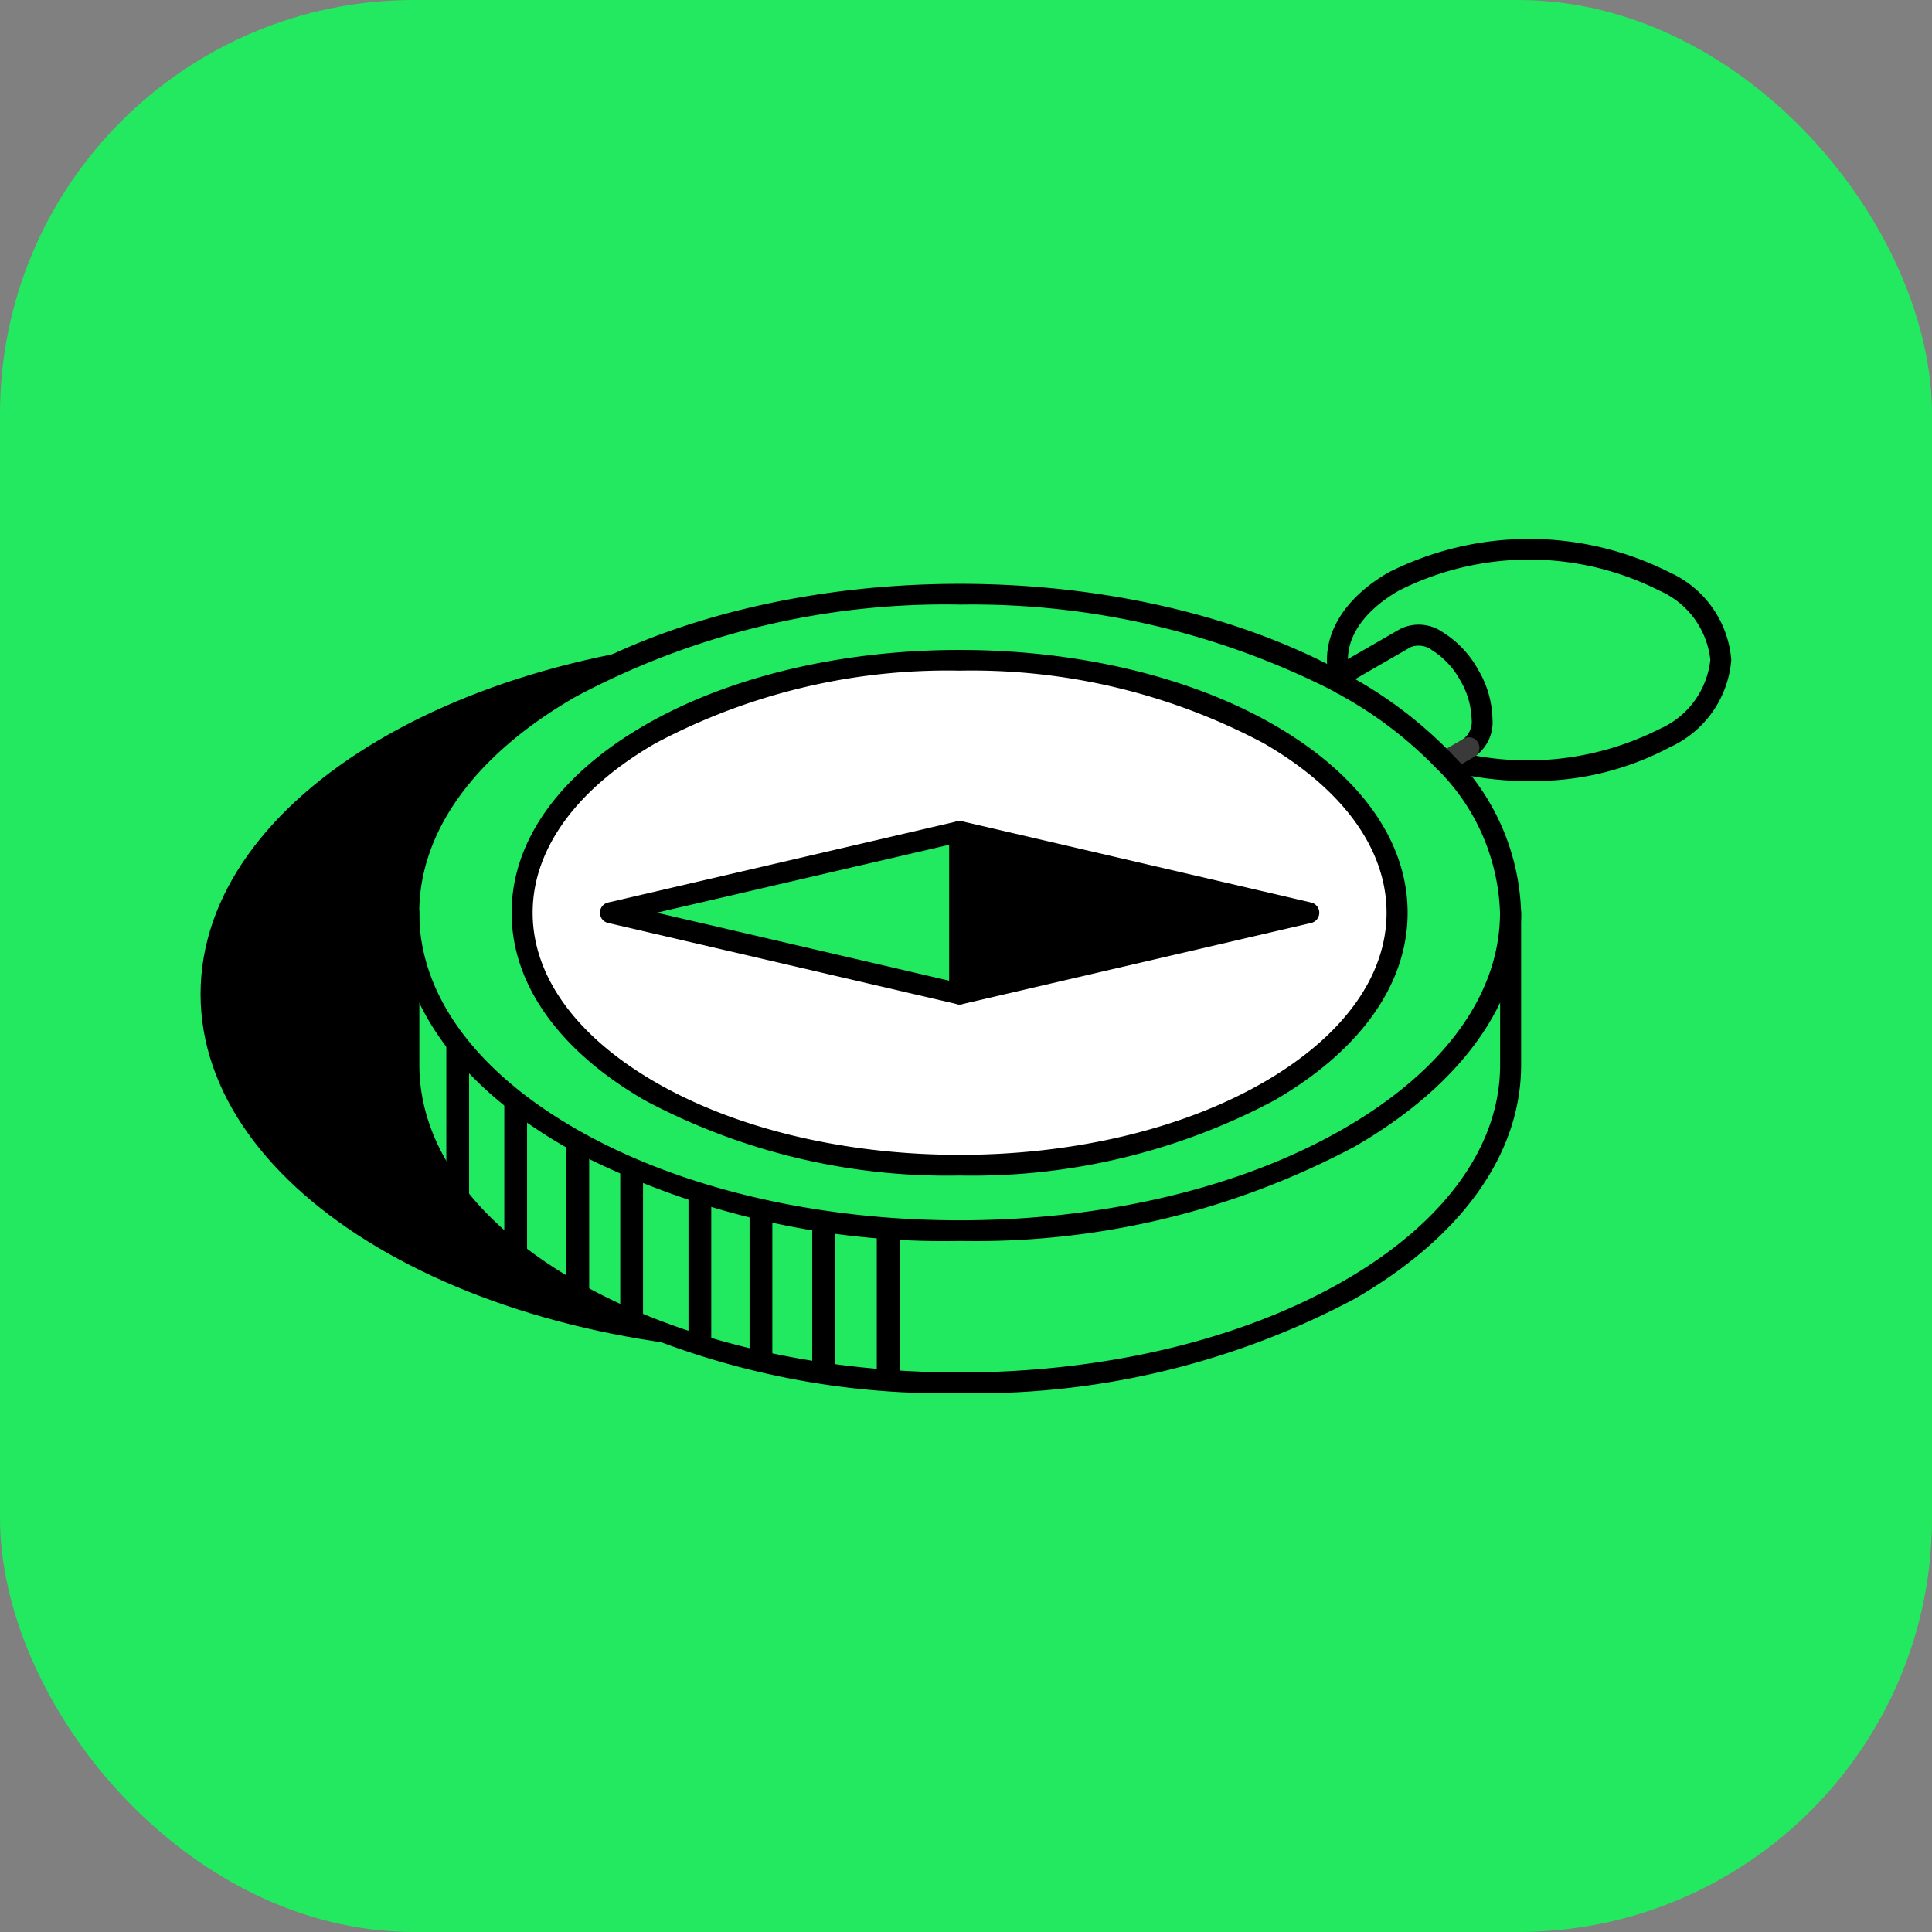
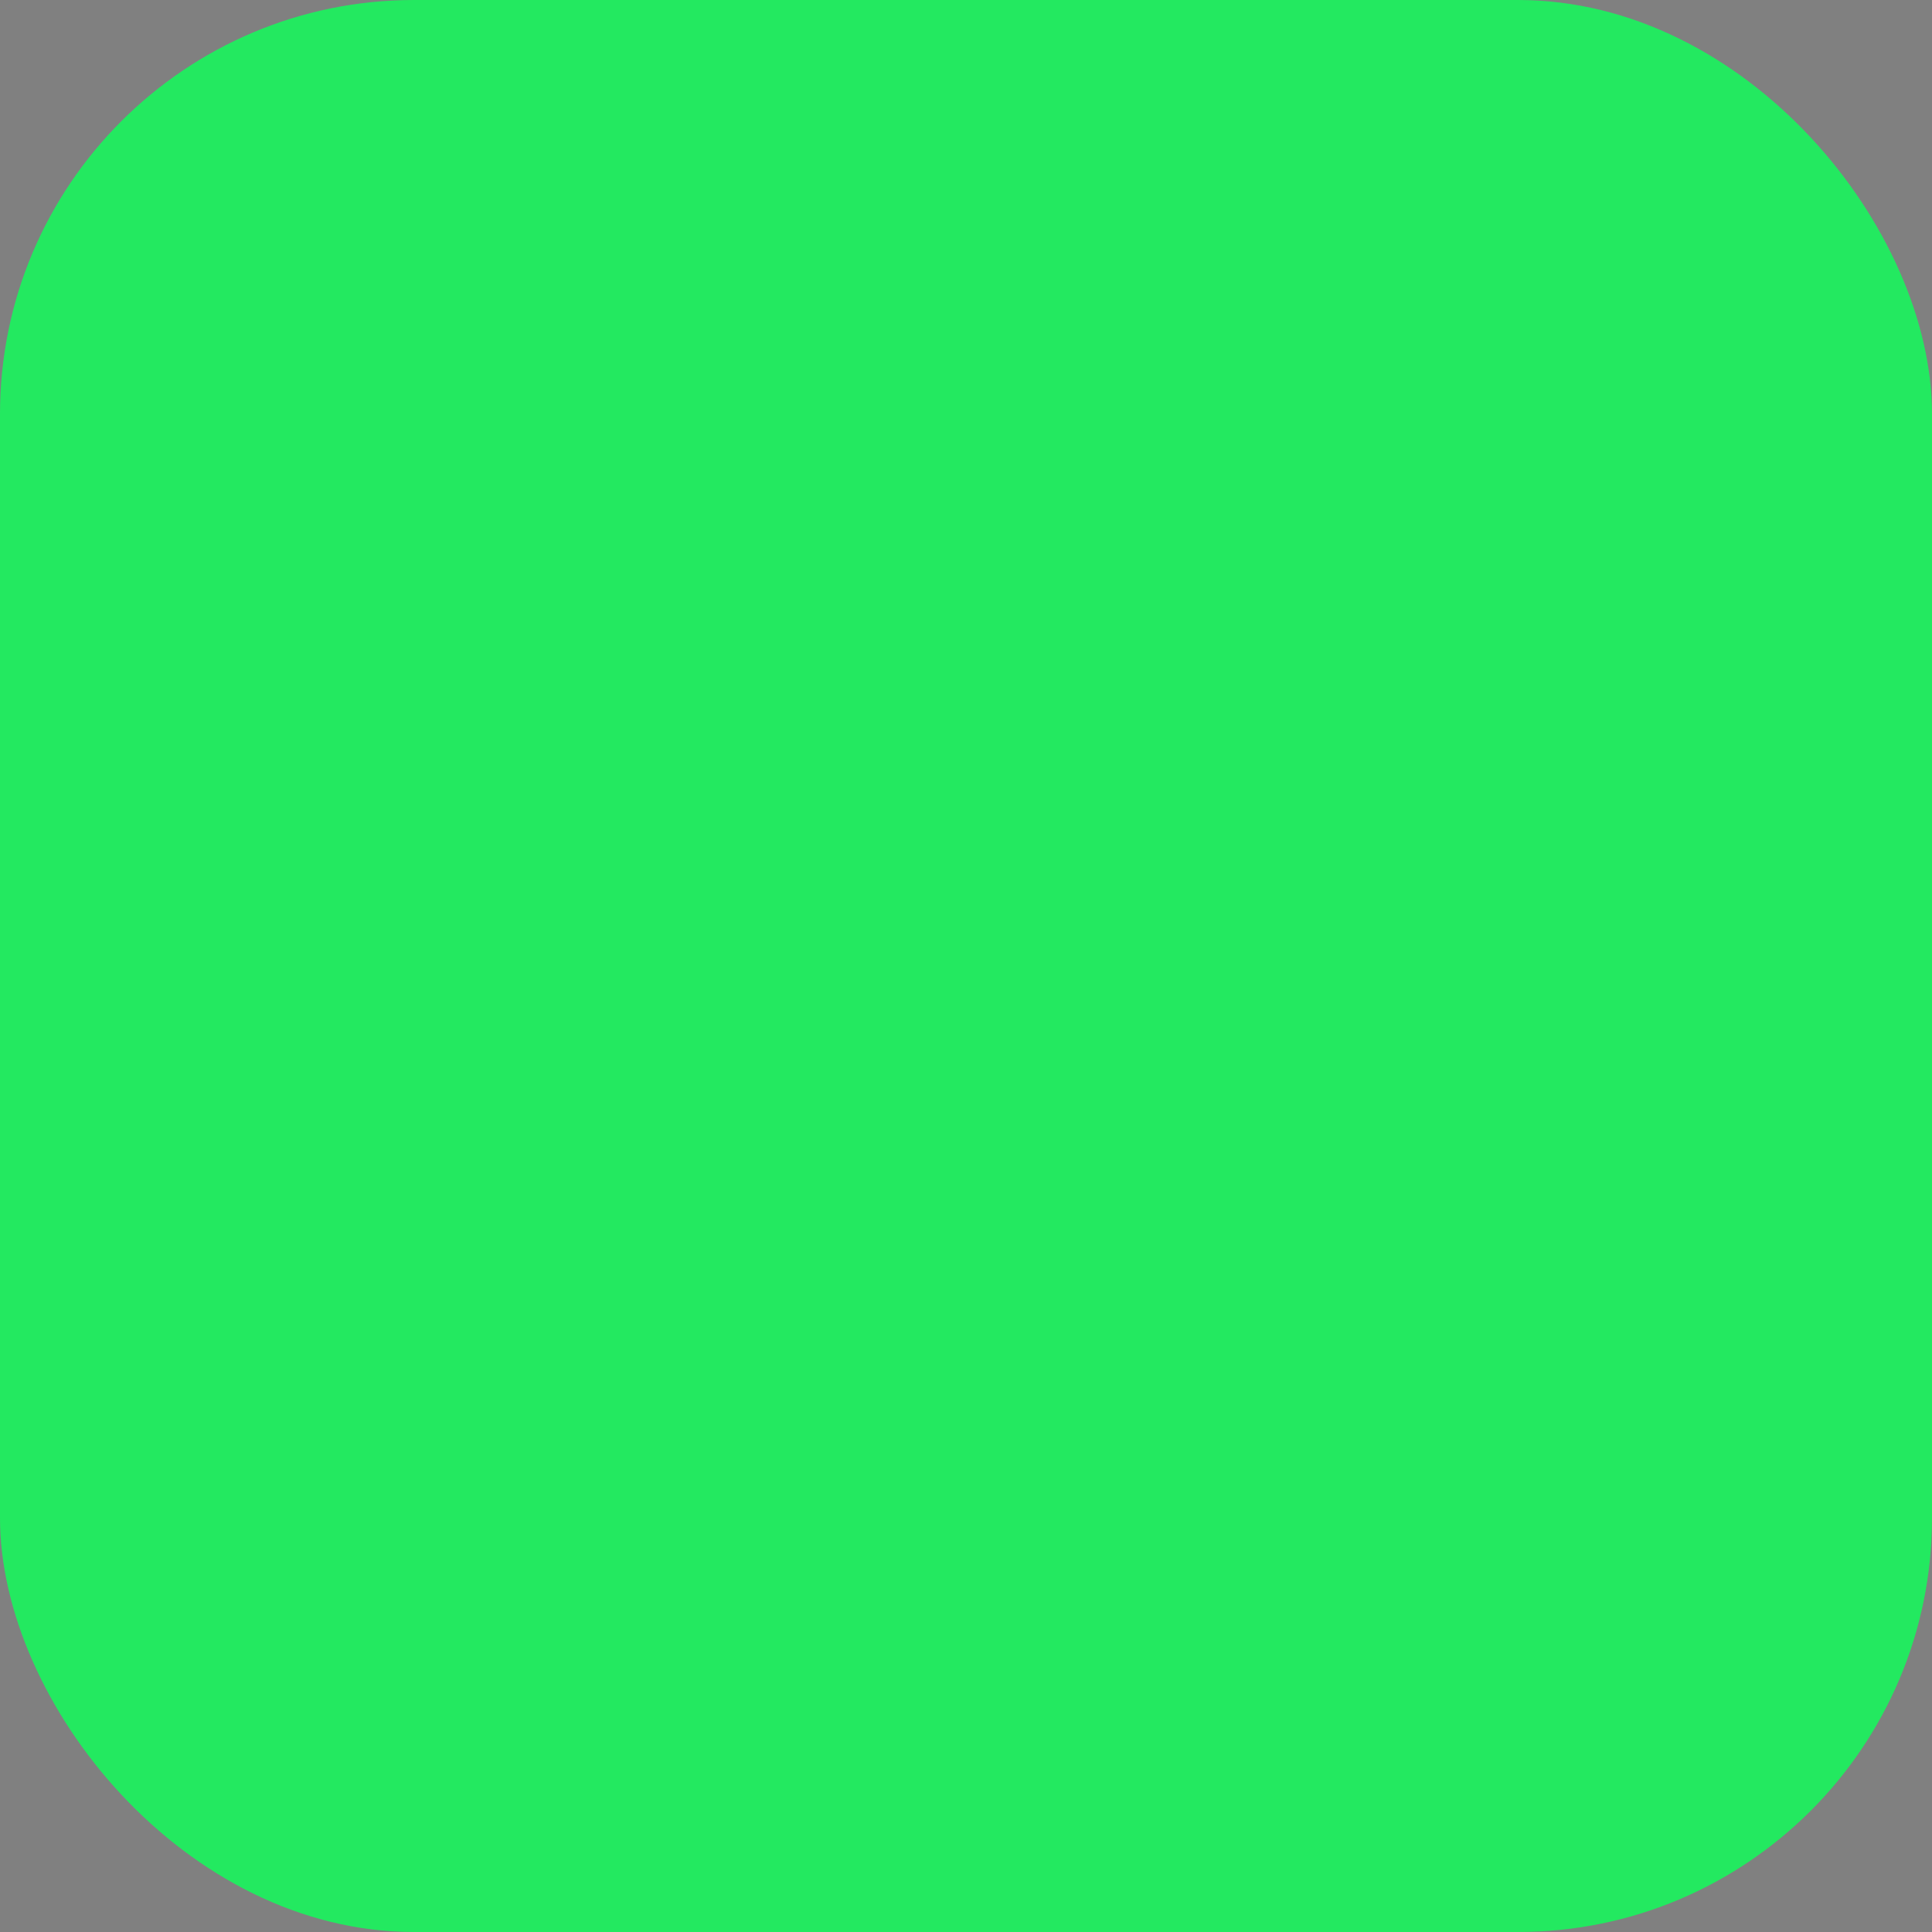
<svg xmlns="http://www.w3.org/2000/svg" width="70" height="70" viewBox="0 0 70 70">
  <rect x="0" y="0" width="70" height="70" fill="#808080" stroke="none" />
  <defs>
    <clipPath id="clip-path">
-       <rect id="Rectangle_25526" data-name="Rectangle 25526" width="55.466" height="30.946" fill="none" />
-     </clipPath>
+       </clipPath>
    <clipPath id="clip-Compliance_Icons_CodeOfConduct_1">
      <rect width="70" height="70" />
    </clipPath>
  </defs>
  <g id="Compliance_Icons_CodeOfConduct_1" data-name="Compliance_Icons_CodeOfConduct – 1" clip-path="url(#clip-Compliance_Icons_CodeOfConduct_1)">
    <rect id="Rectangle_25602" data-name="Rectangle 25602" width="70" height="70" rx="15" fill="#23e960" />
    <g id="Group_94744" data-name="Group 94744" transform="translate(7.267 19.527)">
      <g id="Group_94655" data-name="Group 94655" clip-path="url(#clip-path)">
        <path id="Path_185552" data-name="Path 185552" d="M43.9,39.551c0,7.175-9.827,12.991-21.949,12.991S0,46.726,0,39.551,9.827,26.56,21.95,26.56,43.9,32.376,43.9,39.551" transform="translate(0 -23.061)" />
        <path id="Path_185553" data-name="Path 185553" d="M97.166,102.8v5.51c0,2.95-1.949,5.9-5.846,8.149-7.795,4.5-20.432,4.5-28.227,0-3.9-2.25-5.846-5.2-5.846-8.149V102.8c0,2.95,1.949,5.9,5.846,8.147,7.795,4.5,20.432,4.5,28.227,0,3.9-2.25,5.846-5.2,5.846-8.147" transform="translate(-49.705 -89.257)" fill="#21ea60" />
        <path id="Path_185554" data-name="Path 185554" d="M318.4,29.445a1.134,1.134,0,0,1-.476,1.052l-.771.446c-.077-.02-.153-.042-.228-.064a14.941,14.941,0,0,0-3.342-2.555c-.086-.05-.173-.1-.259-.145a2.327,2.327,0,0,1-.088-.281l2.391-1.381a1.145,1.145,0,0,1,1.15.114,3.345,3.345,0,0,1,1.163,1.236,3.284,3.284,0,0,1,.461,1.578" transform="translate(-271.972 -22.931)" fill="#21ea60" />
        <path id="Path_185555" data-name="Path 185555" d="M341.242,60.337c.075.022.151.044.228.064l-.108.062c-.039-.042-.08-.084-.12-.127" transform="translate(-296.285 -52.388)" fill="#fff" />
        <path id="Path_185556" data-name="Path 185556" d="M94.782,21.371a8.076,8.076,0,0,1,2.384,5.468c0,2.95-1.949,5.9-5.846,8.147-7.795,4.5-20.432,4.5-28.227,0-3.9-2.25-5.846-5.2-5.846-8.147s1.949-5.9,5.846-8.149c7.613-4.395,19.849-4.5,27.674-.307.1.053.467.257.553.307a14.906,14.906,0,0,1,3.342,2.555l.12.127M88.414,33.309c6.189-3.574,6.189-9.367,0-12.941S72.19,16.794,66,20.369s-6.189,9.367,0,12.941,16.226,3.574,22.416,0" transform="translate(-49.705 -13.296)" fill="#21ea60" />
        <path id="Path_185557" data-name="Path 185557" d="M311.885,37.711a2.355,2.355,0,0,0,.088.281c-.1-.055-.195-.108-.294-.162Z" transform="translate(-270.617 -32.743)" fill="#fff" />
        <path id="Path_185558" data-name="Path 185558" d="M115.5,36.021c6.189,3.574,6.189,9.367,0,12.941s-16.225,3.574-22.416,0-6.189-9.367,0-12.941,16.226-3.574,22.416,0" transform="translate(-76.789 -28.948)" fill="#fff" />
        <path id="Path_185559" data-name="Path 185559" d="M221.405,83.408l-12.648,2.942V80.466Z" transform="translate(-181.255 -69.865)" />
-         <path id="Path_185560" data-name="Path 185560" d="M125.383,80.466V86.35l-12.651-2.942Z" transform="translate(-97.881 -69.865)" fill="#21ea60" />
        <path id="Path_185561" data-name="Path 185561" d="M317.094,8.772a11.661,11.661,0,0,1-3.037-.391c-.076-.02-.154-.042-.231-.065a.38.38,0,1,1,.21-.731h0c.071.021.141.041.214.06a10.593,10.593,0,0,0,7.579-.757,3.1,3.1,0,0,0,1.844-2.505,3.1,3.1,0,0,0-1.844-2.508,10.461,10.461,0,0,0-9.444,0c-1.409.815-2.059,1.908-1.781,3a2.009,2.009,0,0,0,.076.242.38.38,0,1,1-.713.265,2.737,2.737,0,0,1-.1-.327c-.361-1.417.438-2.855,2.14-3.838a11.3,11.3,0,0,1,10.2,0,3.809,3.809,0,0,1,2.225,3.166,3.807,3.807,0,0,1-2.225,3.164,10.492,10.492,0,0,1-5.119,1.224" transform="translate(-268.971 -0.001)" />
        <path id="Path_185562" data-name="Path 185562" d="M314.067,28.38a.38.38,0,0,1-.19-.71.8.8,0,0,0,.285-.721,2.927,2.927,0,0,0-.411-1.391,2.983,2.983,0,0,0-1.022-1.095.807.807,0,0,0-.77-.114l-2.6,1.5a.38.38,0,1,1-.382-.658l2.6-1.5a1.522,1.522,0,0,1,1.53.114,3.707,3.707,0,0,1,1.3,1.377,3.649,3.649,0,0,1,.511,1.768,1.508,1.508,0,0,1-.666,1.381.385.385,0,0,1-.189.051" transform="translate(-268.11 -20.432)" />
        <path id="Path_185563" data-name="Path 185563" d="M339.646,55.818a.38.38,0,0,1-.19-.71l.88-.509a.38.38,0,0,1,.379.659l-.879.509a.379.379,0,0,1-.19.051" transform="translate(-294.569 -47.362)" fill="#3a3a3a" />
-         <path id="Path_185564" data-name="Path 185564" d="M74.7,36.162a29.239,29.239,0,0,1-14.3-3.416C56.5,30.5,54.36,27.489,54.36,24.27S56.5,18.038,60.4,15.791c7.724-4.459,20.042-4.6,28.044-.313.1.055.473.26.563.312a15.42,15.42,0,0,1,3.405,2.6l.022.021c.043.044.085.089.126.133a8.414,8.414,0,0,1,2.484,5.724c0,3.219-2.144,6.23-6.036,8.477a29.247,29.247,0,0,1-14.3,3.416m0-23.057A28.44,28.44,0,0,0,60.777,16.45c-3.647,2.105-5.656,4.883-5.656,7.82s2.009,5.713,5.656,7.818c7.677,4.434,20.169,4.434,27.846,0,3.647-2.105,5.656-4.882,5.656-7.818A7.674,7.674,0,0,0,92,19.062l-.1-.1-.022-.021a14.636,14.636,0,0,0-3.257-2.489c-.082-.047-.165-.095-.248-.139-.1-.058-.2-.11-.3-.163A28.889,28.889,0,0,0,74.7,13.105" transform="translate(-47.198 -10.726)" />
        <path id="Path_185565" data-name="Path 185565" d="M101.783,49.572a23.314,23.314,0,0,1-11.4-2.722c-3.116-1.8-4.832-4.214-4.832-6.8s1.716-5,4.832-6.8c6.286-3.629,16.512-3.629,22.8,0,3.116,1.8,4.832,4.214,4.832,6.8s-1.716,5-4.832,6.8a23.305,23.305,0,0,1-11.4,2.722m0-18.293a22.532,22.532,0,0,0-11.018,2.631c-2.871,1.658-4.452,3.839-4.452,6.141s1.581,4.483,4.452,6.141c6.076,3.507,15.961,3.507,22.035,0,2.871-1.658,4.452-3.839,4.452-6.141s-1.581-4.483-4.452-6.141a22.529,22.529,0,0,0-11.017-2.631" transform="translate(-74.281 -26.507)" />
        <path id="Path_185566" data-name="Path 185566" d="M122.877,84.225a.381.381,0,0,1-.086-.01L110.14,81.272a.38.38,0,0,1,0-.741l12.651-2.942a.381.381,0,0,1,.172,0l12.648,2.942a.38.38,0,0,1,0,.741l-12.648,2.942a.381.381,0,0,1-.086.01M111.905,80.9l10.972,2.552L133.846,80.9,122.877,78.35Z" transform="translate(-95.374 -67.358)" />
        <path id="Path_185567" data-name="Path 185567" d="M206.251,84.224a.38.38,0,0,1-.38-.38V77.958a.38.38,0,0,1,.761,0v5.885a.38.38,0,0,1-.38.38" transform="translate(-178.749 -67.358)" />
        <path id="Path_185568" data-name="Path 185568" d="M74.7,117.7a29.254,29.254,0,0,1-14.3-3.415c-3.893-2.247-6.036-5.258-6.036-8.479v-5.51a.38.38,0,1,1,.761,0v5.51c0,2.937,2.009,5.714,5.656,7.82,7.677,4.432,20.169,4.432,27.846,0,3.647-2.105,5.656-4.883,5.656-7.82v-5.51a.38.38,0,1,1,.761,0v5.51c0,3.22-2.144,6.231-6.036,8.479A29.254,29.254,0,0,1,74.7,117.7" transform="translate(-47.198 -86.75)" />
        <rect id="Rectangle_25518" data-name="Rectangle 25518" width="0.825" height="5.721" transform="translate(24.5 24.759)" />
        <rect id="Rectangle_25519" data-name="Rectangle 25519" width="0.825" height="5.688" transform="translate(22.162 24.534)" />
-         <rect id="Rectangle_25520" data-name="Rectangle 25520" width="0.825" height="5.271" transform="translate(19.891 24.534)" />
        <rect id="Rectangle_25521" data-name="Rectangle 25521" width="0.825" height="5.47" transform="translate(17.678 23.749)" />
        <rect id="Rectangle_25522" data-name="Rectangle 25522" width="0.825" height="5.54" transform="translate(15.206 22.774)" />
        <rect id="Rectangle_25523" data-name="Rectangle 25523" width="0.825" height="5.551" transform="translate(13.255 21.841)" />
        <rect id="Rectangle_25524" data-name="Rectangle 25524" width="0.825" height="5.508" transform="translate(11.005 20.406)" />
-         <rect id="Rectangle_25525" data-name="Rectangle 25525" width="0.825" height="5.422" transform="translate(8.904 18.389)" />
      </g>
    </g>
  </g>
</svg>